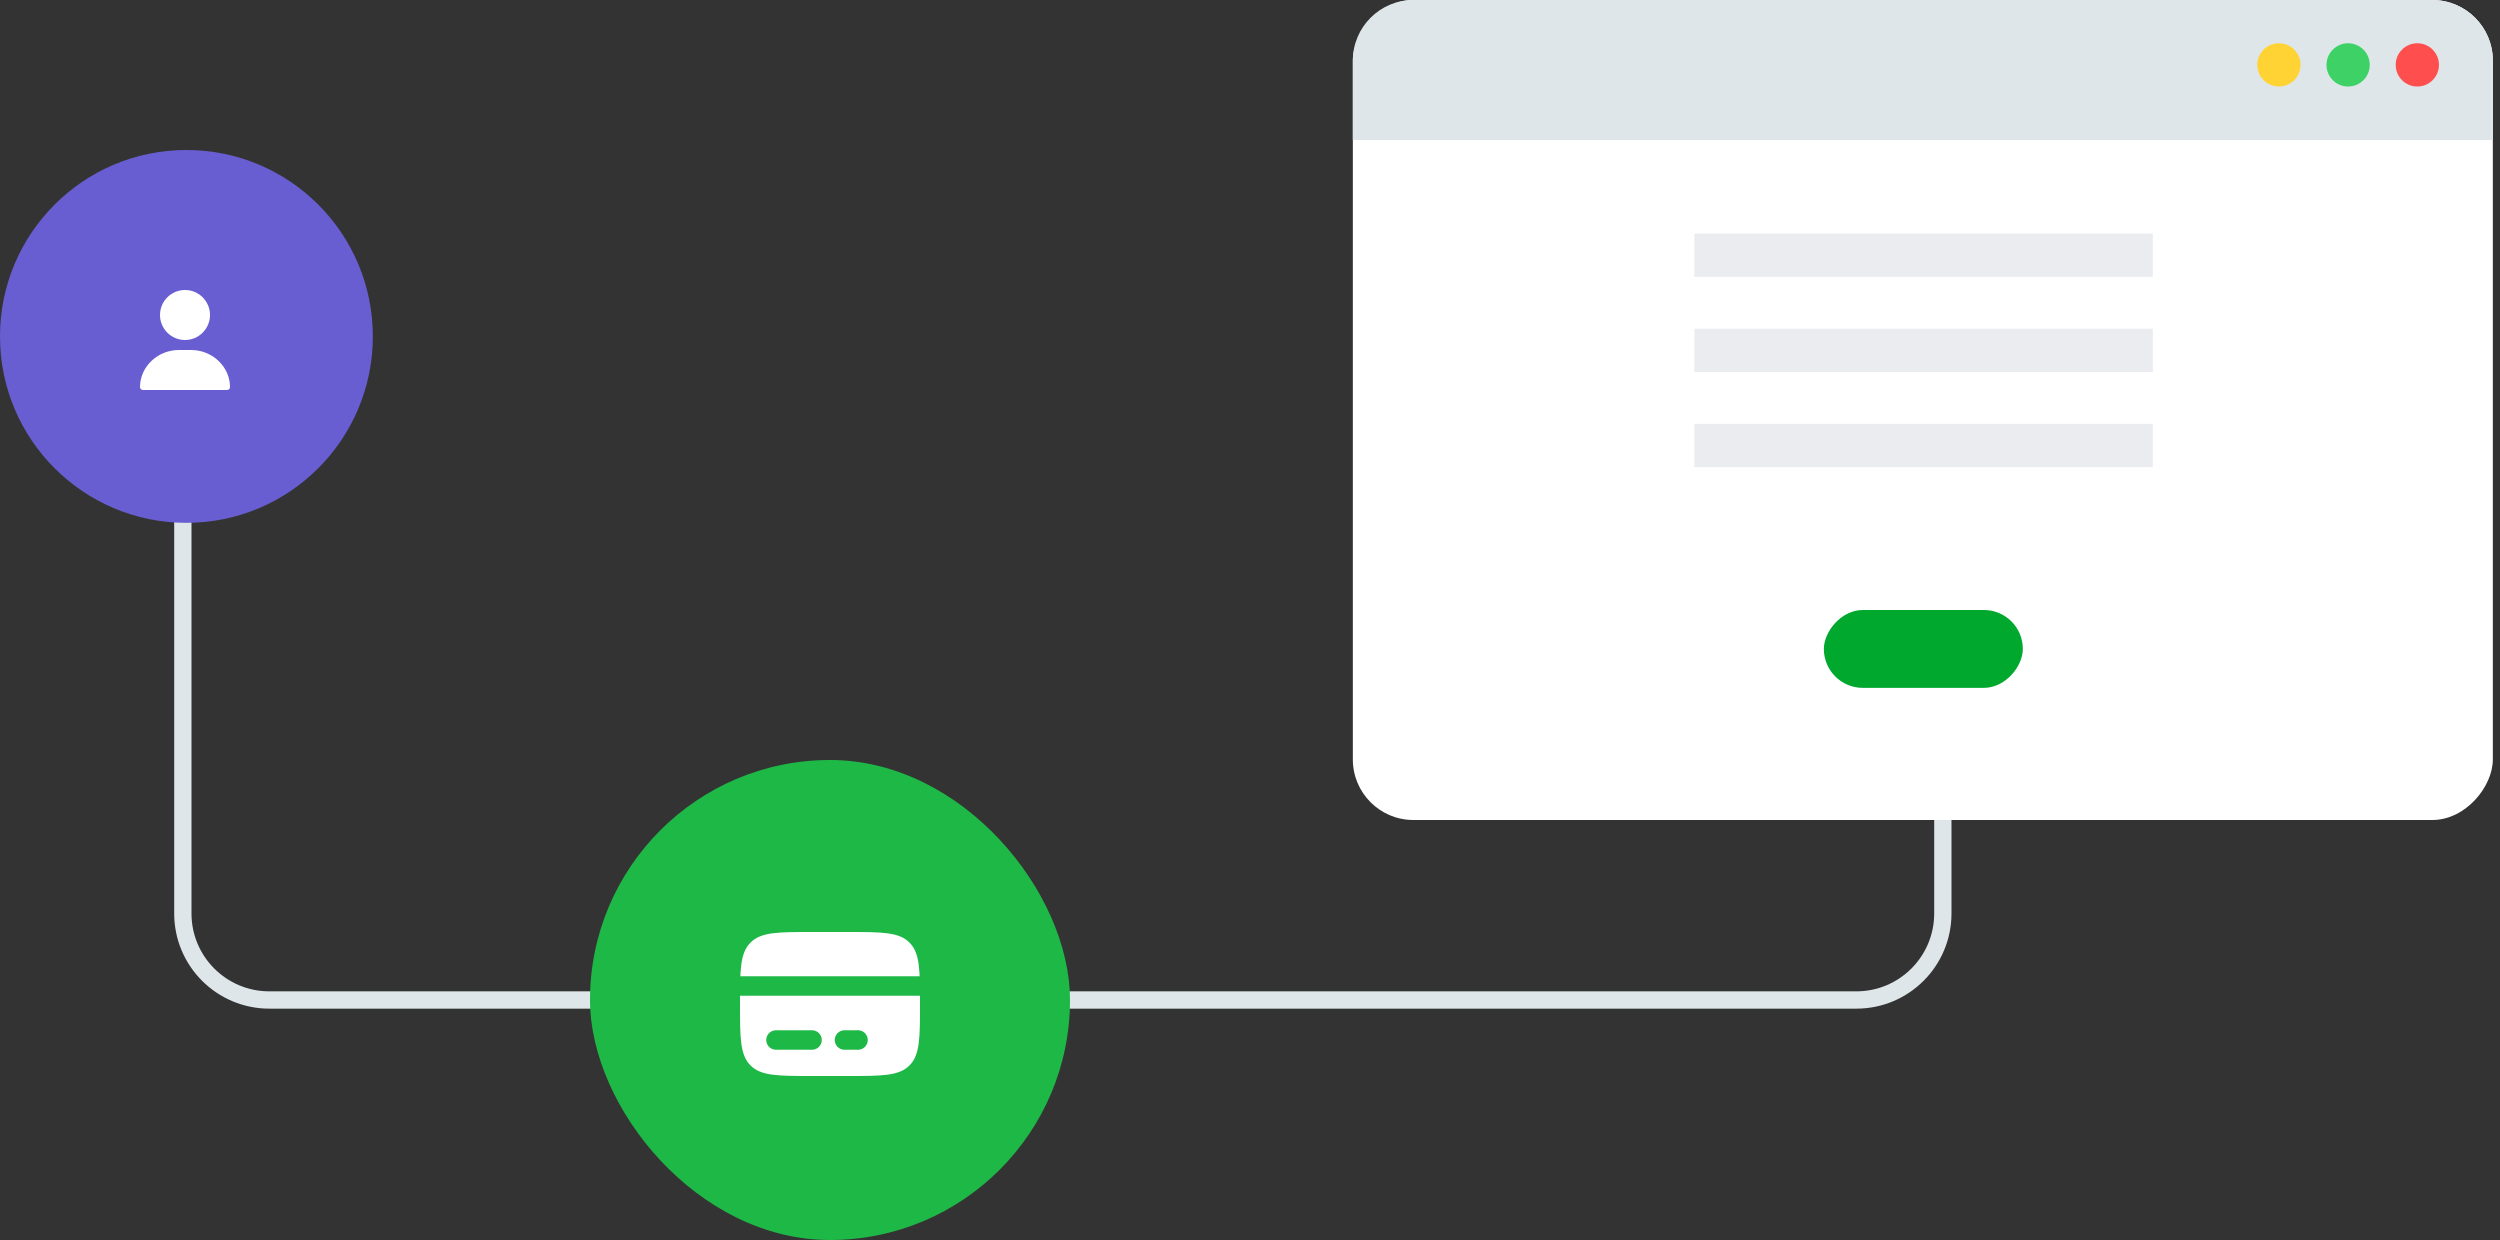
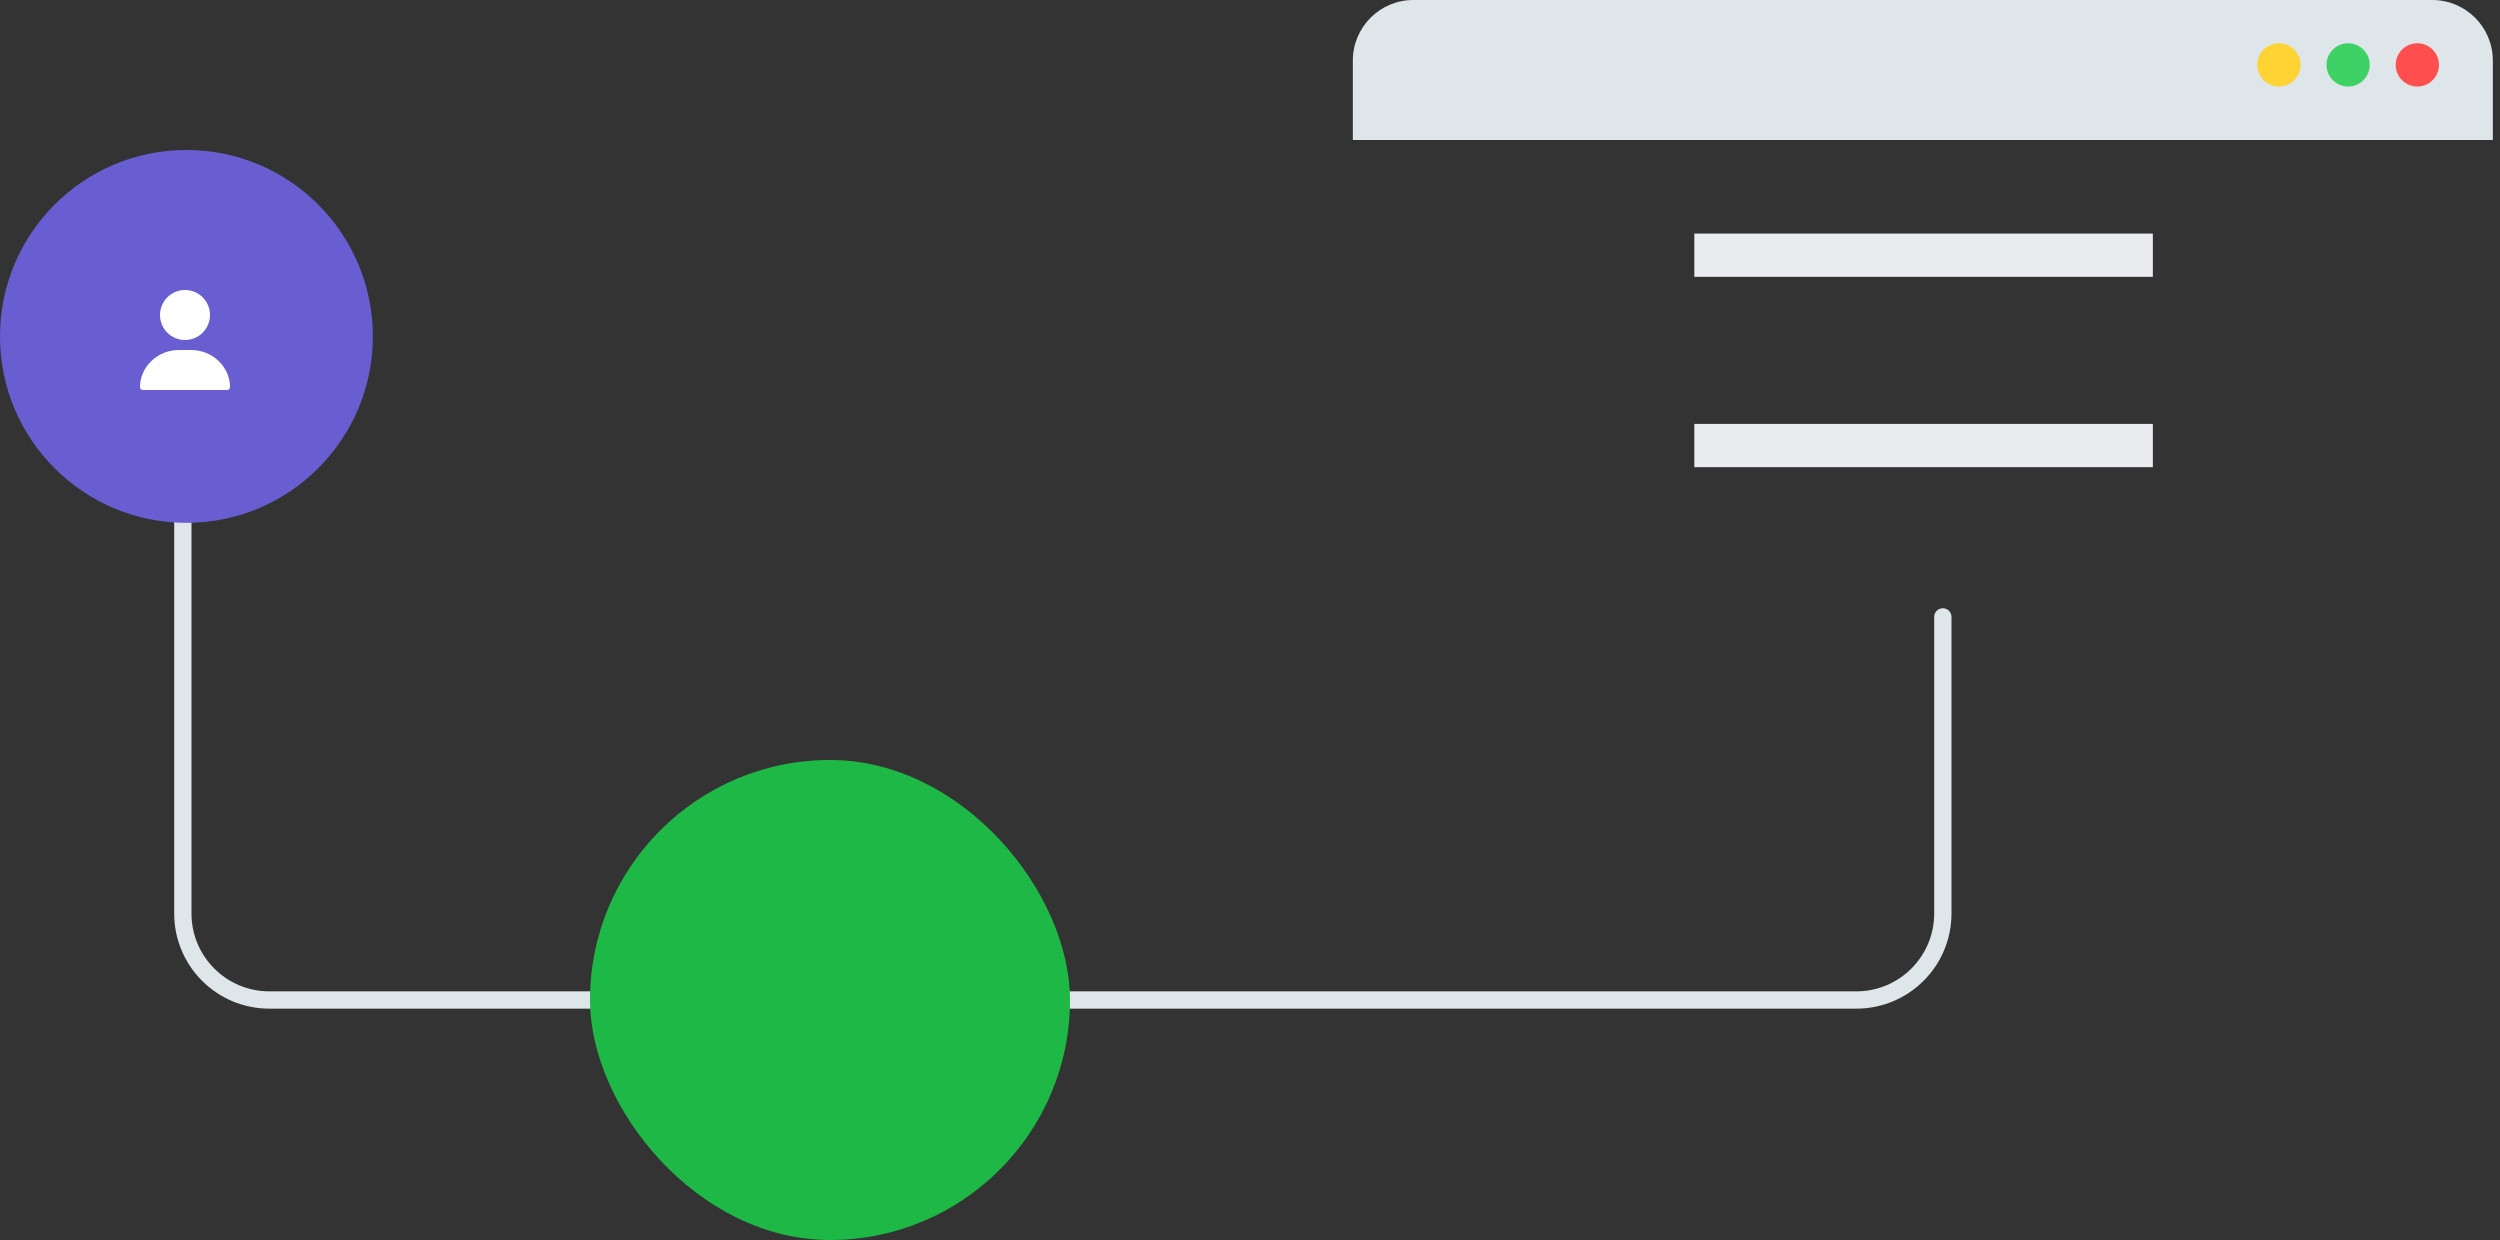
<svg xmlns="http://www.w3.org/2000/svg" width="250" height="124" viewBox="0 0 250 124" fill="none">
  <rect x="0" y="0" width="250" height="124" fill="#333333" stroke="none" />
  <path d="M194.284 61.69V91.349C194.284 96.127 190.411 100 185.633 100H26.935C22.157 100 18.284 96.127 18.284 91.349V32" stroke="#DEE6E9" stroke-width="1.73" stroke-linecap="round" />
  <circle cx="18.642" cy="33.642" r="18.642" fill="#685ED2" />
  <path fill-rule="evenodd" clip-rule="evenodd" d="M16 31.5C16 30.122 17.122 29 18.5 29C19.878 29 21 30.122 21 31.5C21 32.879 19.878 34 18.5 34C17.122 34 16 32.879 16 31.5ZM19.1 35C20.14 35 21.12 35.39 21.859 36.098C22.595 36.803 23 37.733 23 38.717C23 38.873 22.866 39 22.7 39H14.3C14.134 39 14 38.873 14 38.717C14 37.733 14.405 36.803 15.141 36.098C15.88 35.39 16.86 35 17.9 35H19.1Z" fill="white" />
-   <rect width="114" height="82" rx="6.056" transform="matrix(-1 0 0 1 249.284 0)" fill="white" />
  <path d="M249.284 6.056C249.284 2.711 246.573 0 243.228 0H141.34C137.995 0 135.284 2.711 135.284 6.056V14H249.284V6.056Z" fill="#DEE6E9" />
  <rect width="45.851" height="4.326" transform="matrix(-1 0 0 1 215.284 23.358)" fill="#EBECF0" />
-   <rect width="45.851" height="4.326" transform="matrix(-1 0 0 1 215.284 32.874)" fill="#EBECF0" />
  <rect width="45.851" height="4.326" transform="matrix(-1 0 0 1 215.284 42.391)" fill="#EBECF0" />
-   <rect width="19.898" height="7.786" rx="3.893" transform="matrix(-1 0 0 1 202.284 61)" fill="#00A82D" />
  <circle cx="2.163" cy="2.163" r="2.163" transform="matrix(-1 0 0 1 243.895 4.326)" fill="#FF4E4E" />
  <circle cx="2.163" cy="2.163" r="2.163" transform="matrix(-1 0 0 1 236.974 4.326)" fill="#3ED266" />
  <circle cx="2.163" cy="2.163" r="2.163" transform="matrix(-1 0 0 1 230.054 4.326)" fill="#FFD334" />
  <rect x="59" y="76" width="48" height="48" rx="24" fill="#1EB847" />
-   <path d="M74 100.4C74 97.006 74 95.309 75.054 94.255C76.109 93.2 77.806 93.2 81.2 93.2H84.8C88.194 93.2 89.891 93.2 90.946 94.255C92 95.309 92 97.006 92 100.4C92 103.794 92 105.491 90.946 106.546C89.891 107.6 88.194 107.6 84.8 107.6H81.2C77.806 107.6 76.109 107.6 75.054 106.546C74 105.491 74 103.794 74 100.4Z" fill="white" />
  <path d="M81.2 104H77.6" stroke="#1EB847" stroke-width="1.95" stroke-linecap="round" />
  <path d="M85.8 104H84.45" stroke="#1EB847" stroke-width="1.95" stroke-linecap="round" />
  <path d="M74 98.6H92" stroke="#1EB847" stroke-width="1.95" stroke-linecap="round" />
</svg>